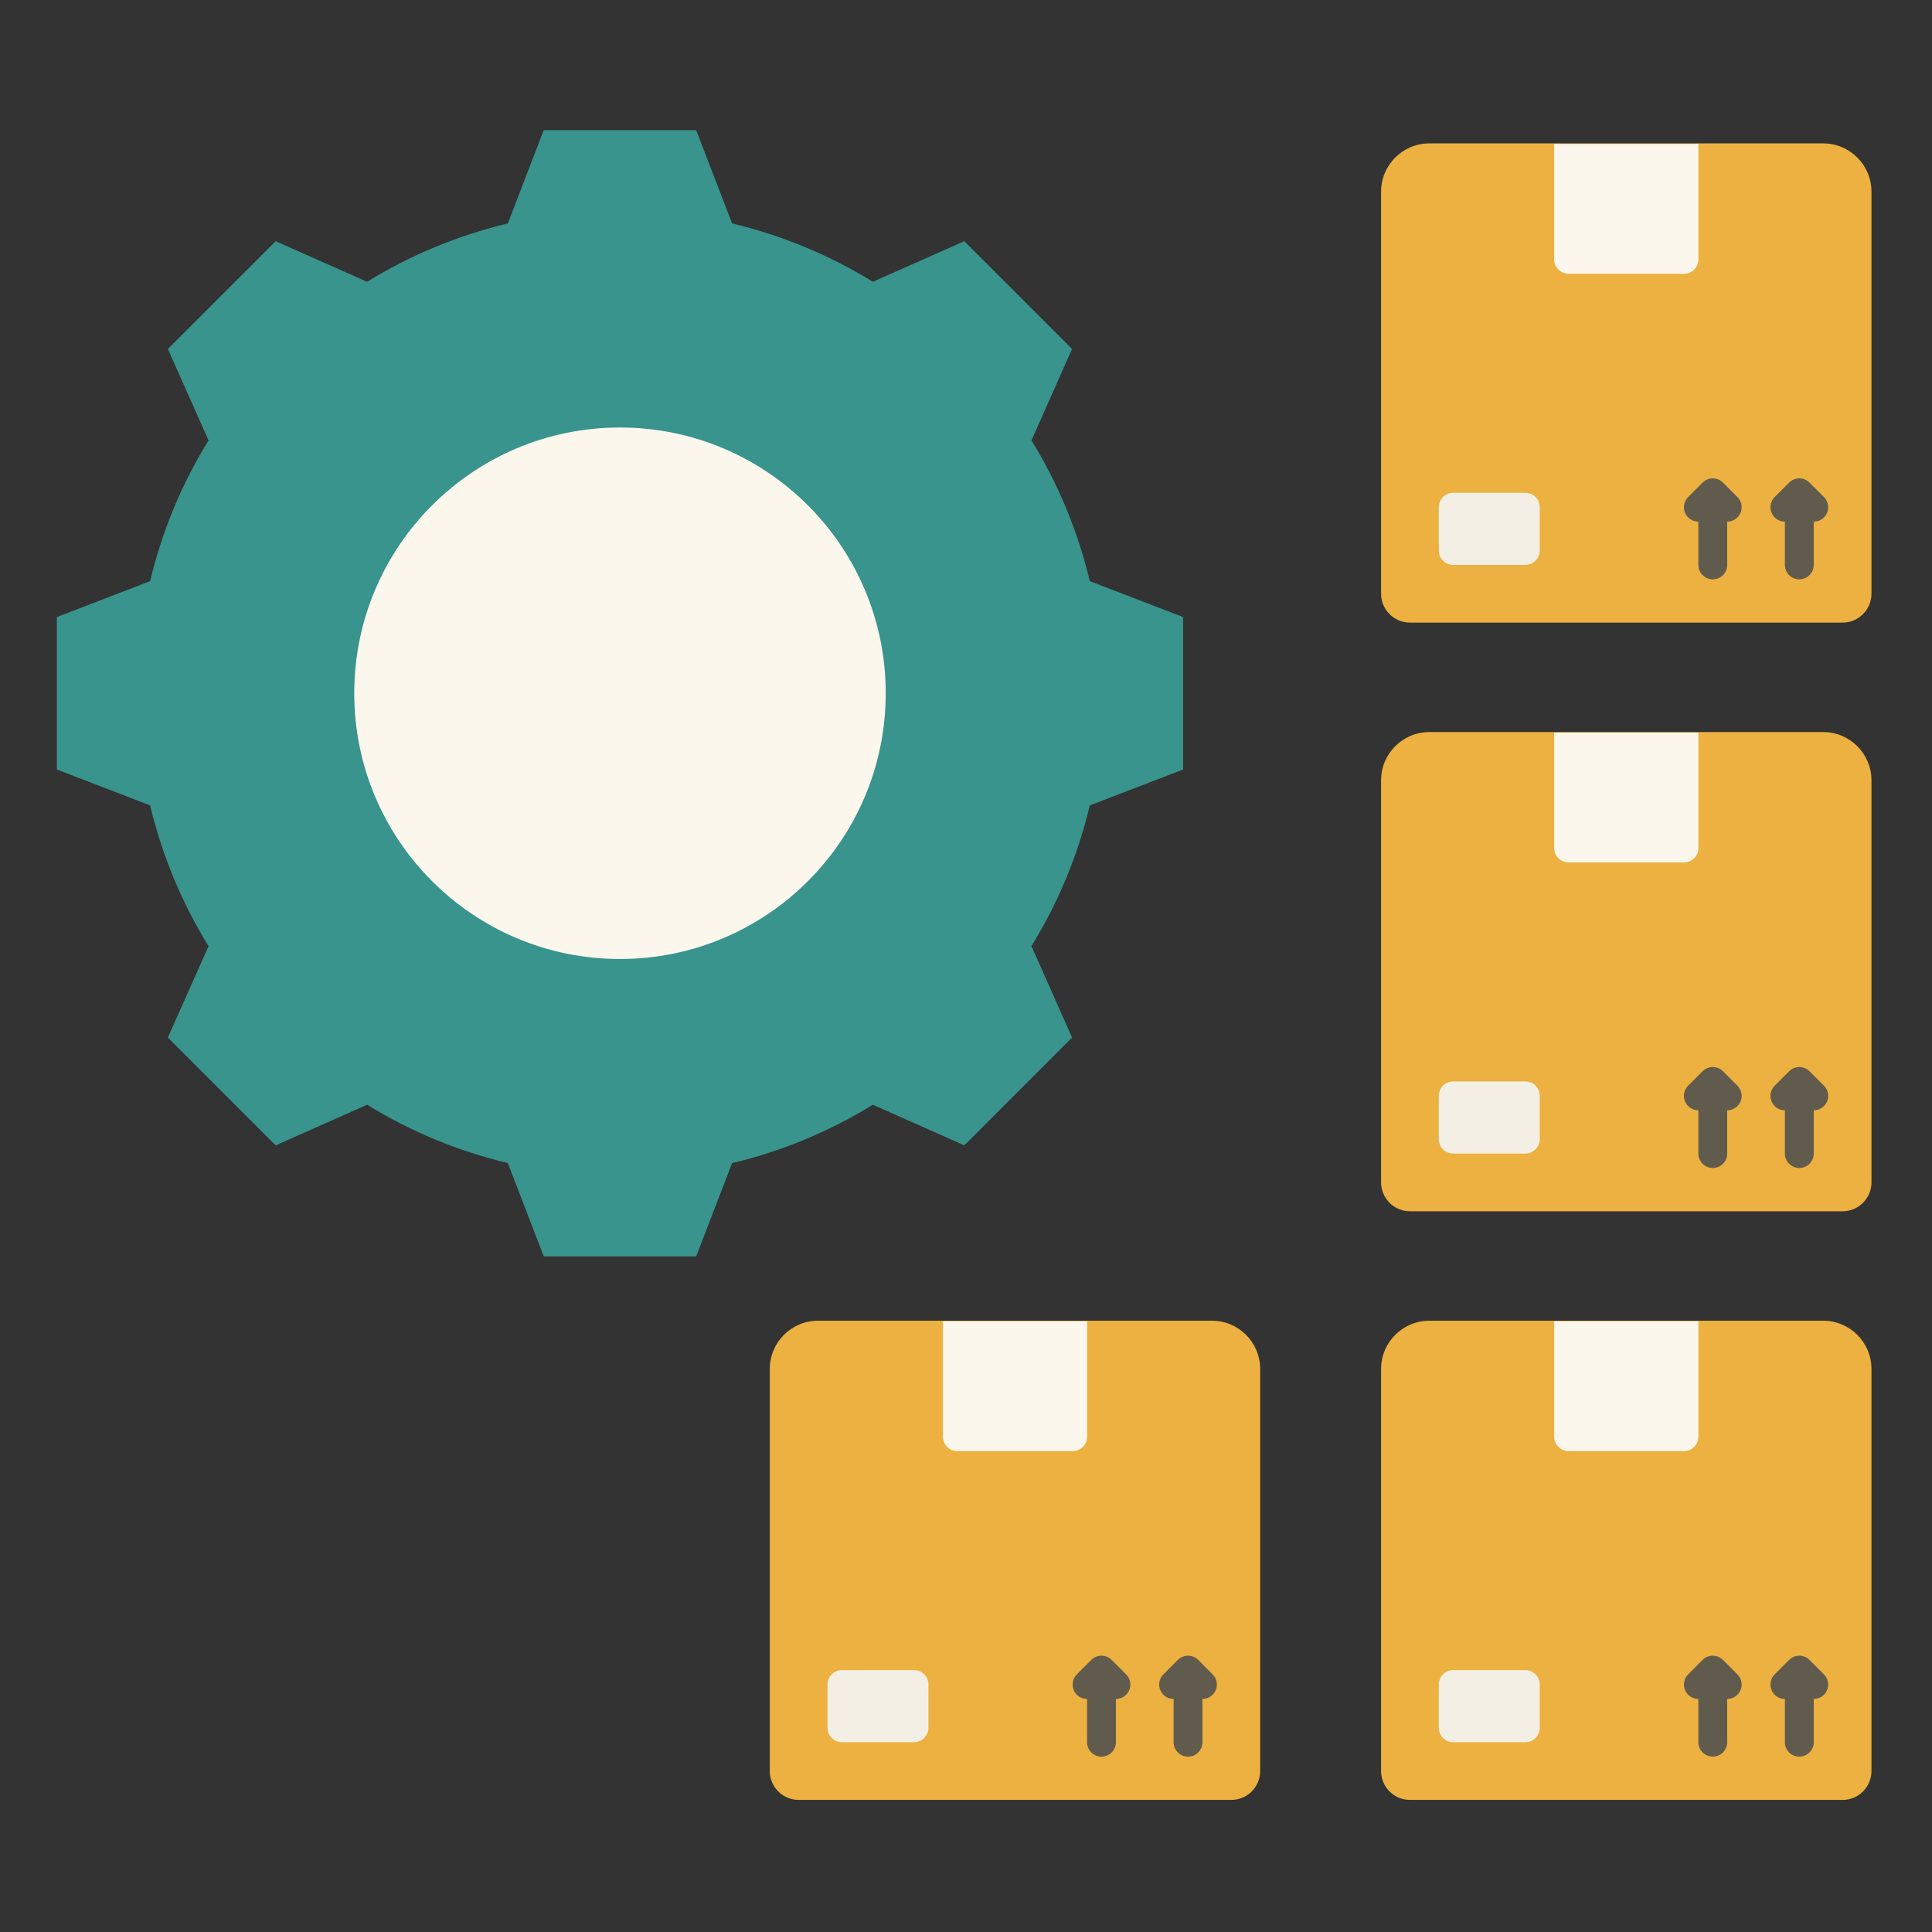
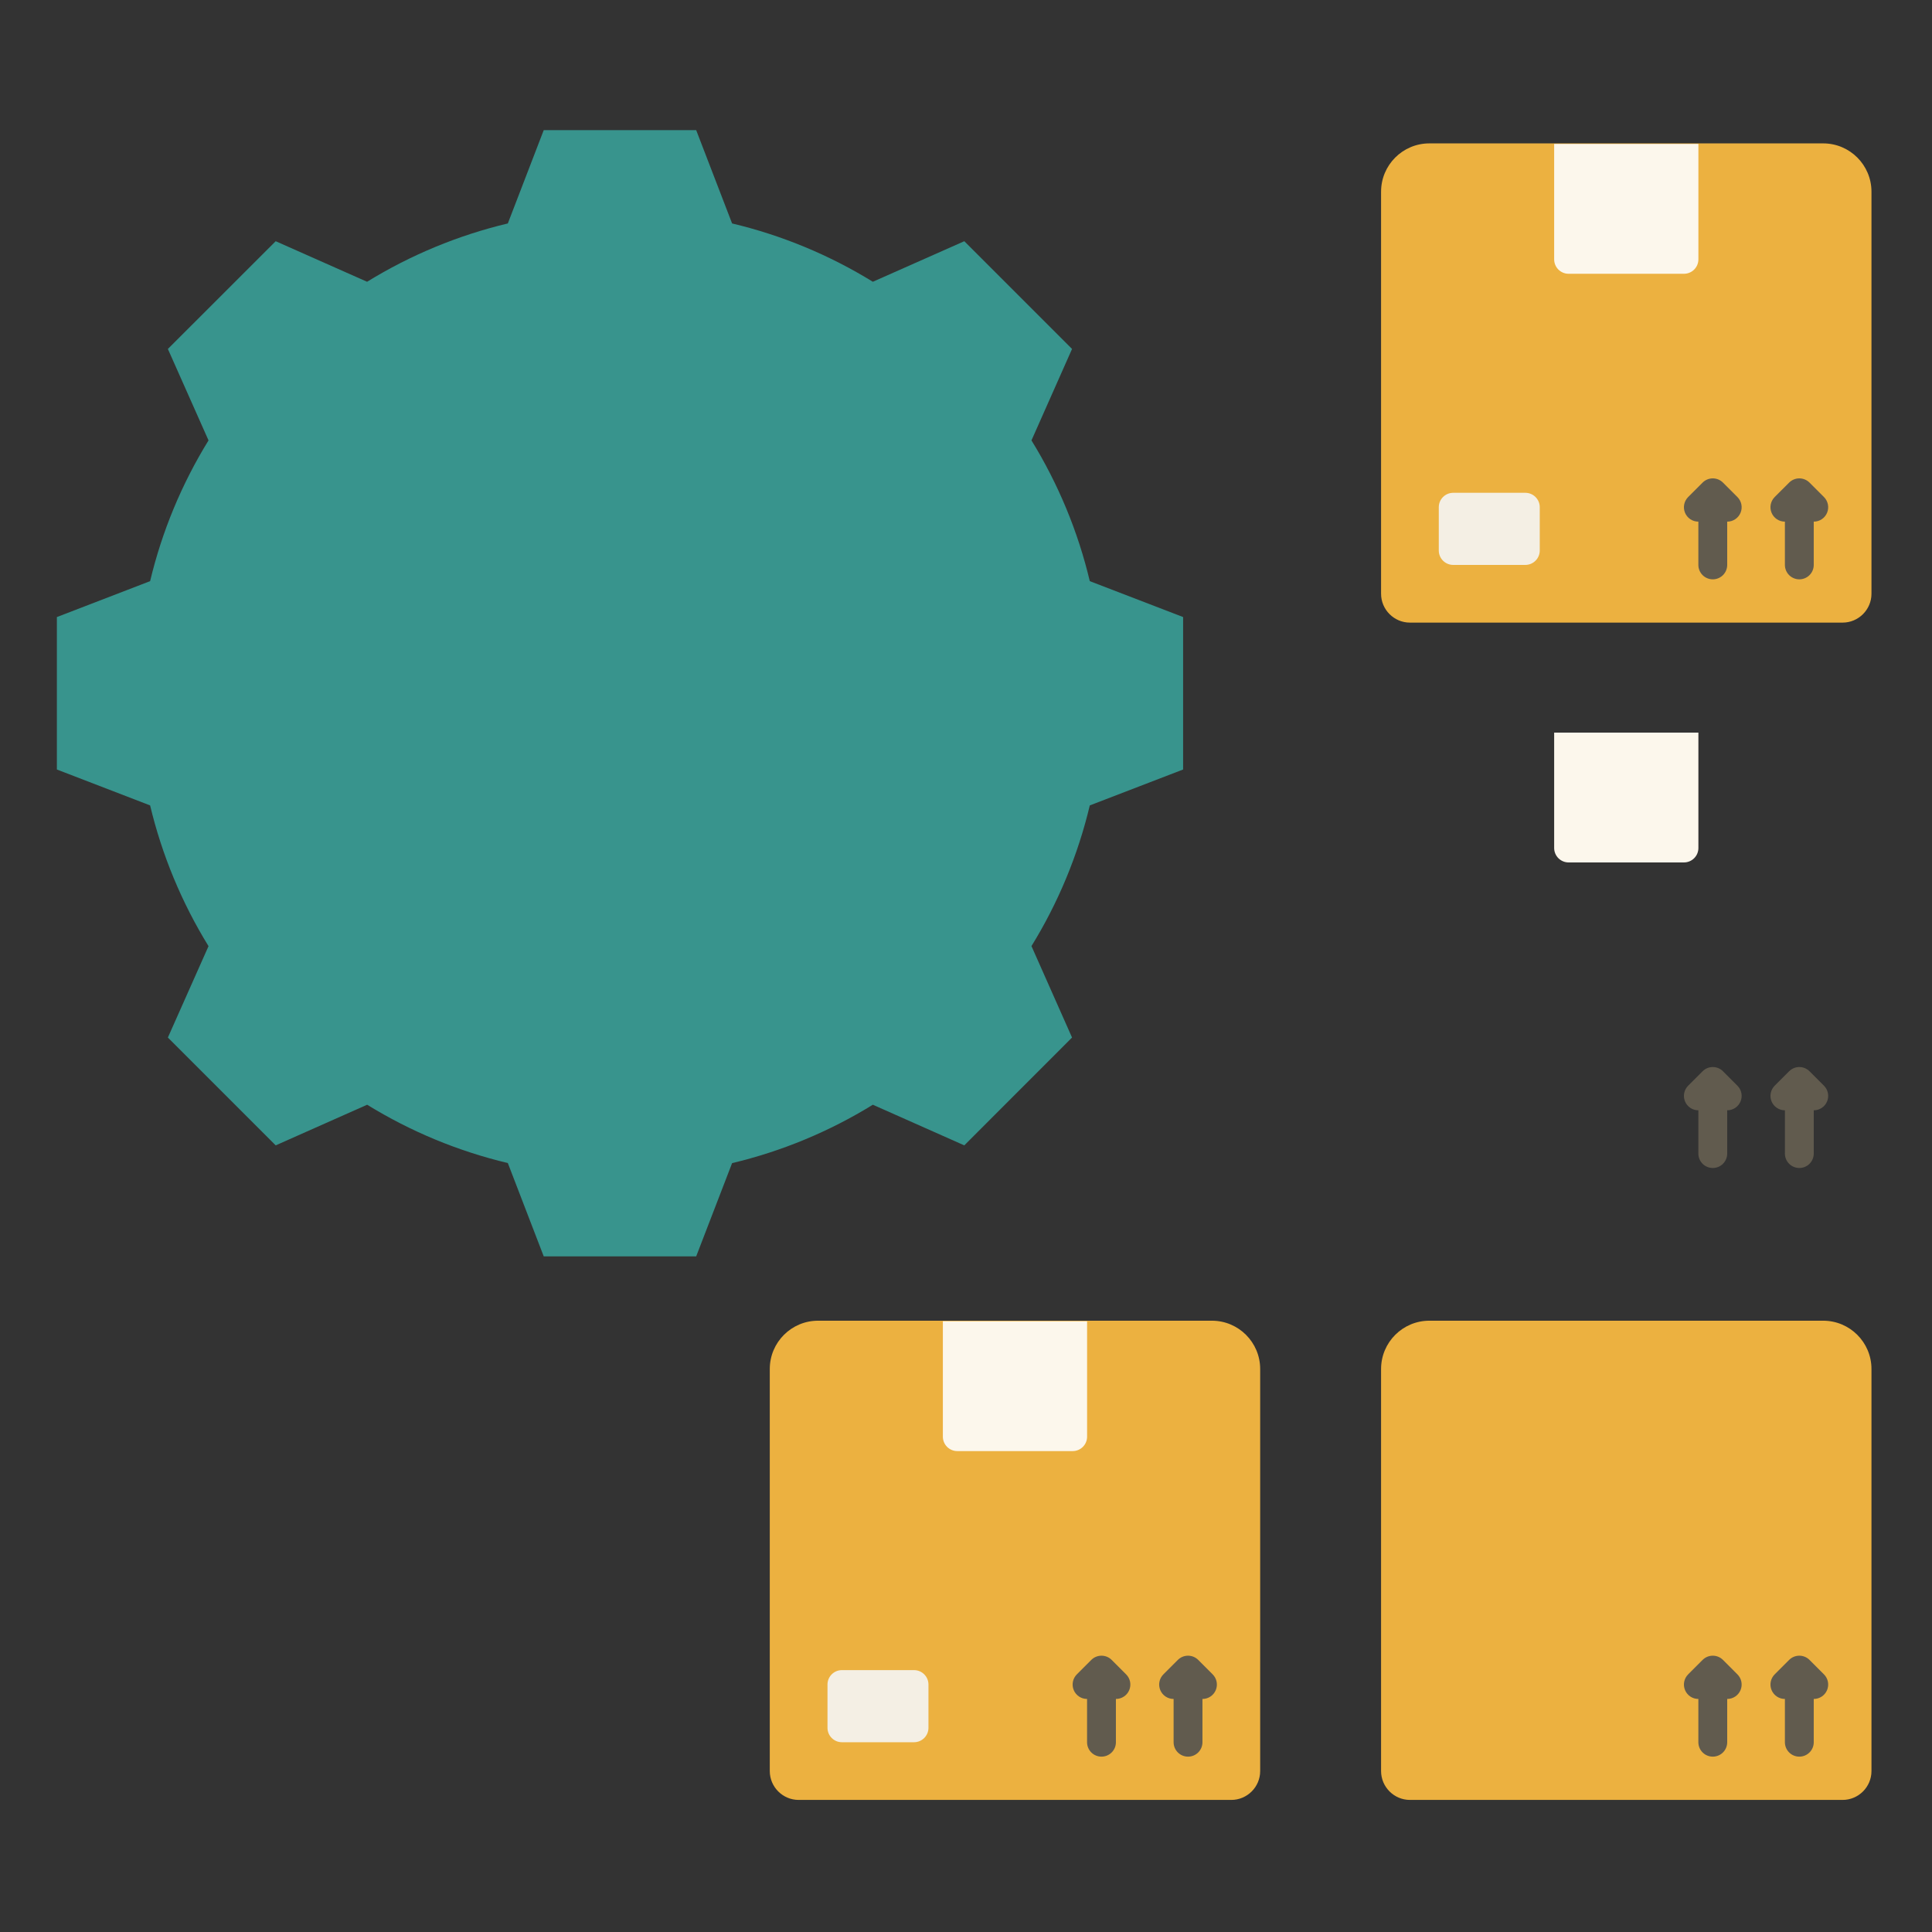
<svg xmlns="http://www.w3.org/2000/svg" width="160" height="160" viewBox="0 0 160 160" fill="none">
  <rect x="0" y="0" width="160" height="160" fill="#333333" stroke="none" />
  <path fill-rule="evenodd" clip-rule="evenodd" d="M60.629 18.505C64.747 19.484 68.682 21.115 72.285 23.335L79.859 19.976L88.782 28.899L85.422 36.472C87.642 40.076 89.273 44.011 90.252 48.128L97.981 51.102V63.727L90.252 66.701C89.272 70.817 87.641 74.75 85.422 78.351L88.782 85.925L79.859 94.854L72.285 91.489C68.682 93.711 64.747 95.343 60.629 96.325L57.655 104.047H45.03L42.056 96.319C37.94 95.338 34.008 93.708 30.406 91.489L22.832 94.854L13.903 85.925L17.269 78.357C15.049 74.753 13.416 70.819 12.432 66.701L4.71 63.727V51.102L12.432 48.128C13.414 44.01 15.047 40.076 17.269 36.472L13.903 28.899L22.832 19.976L30.4 23.335C34.004 21.117 37.939 19.486 42.056 18.505L45.03 10.777H57.655L60.629 18.505Z" fill="#38948D" />
-   <path fill-rule="evenodd" clip-rule="evenodd" d="M51.343 35.404C63.499 35.404 73.352 45.258 73.352 57.414C73.352 69.566 63.499 79.42 51.343 79.42C39.191 79.42 29.337 69.566 29.337 57.414C29.337 45.258 39.191 35.404 51.343 35.404Z" fill="#FCF7EC" />
  <path d="M150.987 11.875C153.196 11.875 154.987 13.666 154.987 15.875V49.174C154.987 50.487 153.912 51.562 152.598 51.562H116.764C115.45 51.562 114.375 50.487 114.375 49.174V15.875C114.375 13.666 116.166 11.875 118.375 11.875H150.987Z" fill="#ECB140" />
  <path d="M140.654 13.117V21.478C140.654 21.795 140.528 22.099 140.304 22.323C140.08 22.547 139.776 22.673 139.459 22.673H129.903C129.587 22.673 129.283 22.547 129.059 22.323C128.835 22.099 128.709 21.795 128.709 21.478V13.117V11.922H140.654V13.117Z" fill="#FCF7EC" />
  <path d="M126.321 40.812H120.349C119.689 40.812 119.154 41.346 119.154 42.006V45.59C119.154 46.249 119.689 46.784 120.349 46.784H126.321C126.981 46.784 127.516 46.249 127.516 45.59V42.006C127.516 41.346 126.981 40.812 126.321 40.812Z" fill="#F4EFE4" />
  <path d="M142.69 39.967C142.579 39.856 142.447 39.768 142.303 39.708C142.158 39.648 142.002 39.617 141.845 39.617C141.689 39.617 141.533 39.648 141.388 39.708C141.243 39.768 141.112 39.856 141.001 39.967L139.806 41.161C139.639 41.328 139.525 41.541 139.478 41.773C139.432 42.005 139.455 42.245 139.546 42.464C139.636 42.682 139.79 42.869 139.986 43C140.183 43.131 140.415 43.201 140.651 43.2V46.784C140.651 47.101 140.777 47.404 141.001 47.629C141.225 47.852 141.529 47.978 141.845 47.978C142.162 47.978 142.466 47.852 142.69 47.629C142.914 47.404 143.04 47.101 143.04 46.784V43.2C143.276 43.201 143.508 43.131 143.704 43C143.901 42.869 144.055 42.682 144.145 42.464C144.236 42.245 144.259 42.005 144.213 41.773C144.166 41.541 144.052 41.328 143.884 41.161L142.69 39.967ZM151.051 41.161L149.857 39.967C149.746 39.856 149.614 39.768 149.469 39.708C149.325 39.648 149.169 39.617 149.012 39.617C148.855 39.617 148.7 39.648 148.555 39.708C148.41 39.768 148.279 39.856 148.168 39.967L146.973 41.161C146.806 41.328 146.692 41.541 146.645 41.773C146.599 42.005 146.622 42.245 146.713 42.464C146.803 42.682 146.957 42.869 147.153 43C147.35 43.131 147.581 43.201 147.818 43.2V46.784C147.818 47.101 147.944 47.404 148.168 47.629C148.392 47.852 148.696 47.978 149.012 47.978C149.329 47.978 149.633 47.852 149.857 47.629C150.081 47.404 150.207 47.101 150.207 46.784V43.2C150.443 43.201 150.675 43.131 150.871 43C151.068 42.869 151.221 42.682 151.312 42.464C151.402 42.245 151.426 42.005 151.379 41.773C151.333 41.541 151.219 41.328 151.051 41.161Z" fill="#615B4E" />
-   <path d="M150.987 60.625C153.196 60.625 154.987 62.416 154.987 64.625V97.924C154.987 99.237 153.912 100.312 152.598 100.312H116.764C115.45 100.312 114.375 99.237 114.375 97.924V64.625C114.375 62.416 116.166 60.625 118.375 60.625H150.987Z" fill="#ECB140" />
  <path d="M140.654 61.867V70.228C140.654 70.545 140.528 70.849 140.304 71.073C140.08 71.297 139.776 71.423 139.459 71.423H129.903C129.587 71.423 129.283 71.297 129.059 71.073C128.835 70.849 128.709 70.545 128.709 70.228V61.867V60.672H140.654V61.867Z" fill="#FCF7EC" />
-   <path d="M126.321 89.562H120.349C119.689 89.562 119.154 90.096 119.154 90.756V94.34C119.154 94.999 119.689 95.534 120.349 95.534H126.321C126.981 95.534 127.516 94.999 127.516 94.34V90.756C127.516 90.096 126.981 89.562 126.321 89.562Z" fill="#F4EFE4" />
  <path d="M142.69 88.717C142.579 88.606 142.447 88.518 142.303 88.458C142.158 88.398 142.002 88.367 141.845 88.367C141.689 88.367 141.533 88.398 141.388 88.458C141.243 88.518 141.112 88.606 141.001 88.717L139.806 89.912C139.639 90.078 139.525 90.291 139.478 90.523C139.432 90.755 139.455 90.995 139.546 91.214C139.636 91.432 139.79 91.619 139.986 91.75C140.183 91.881 140.415 91.951 140.651 91.95V95.534C140.651 95.851 140.777 96.154 141.001 96.379C141.225 96.603 141.529 96.728 141.845 96.728C142.162 96.728 142.466 96.603 142.69 96.379C142.914 96.154 143.04 95.851 143.04 95.534V91.95C143.276 91.951 143.508 91.881 143.704 91.75C143.901 91.619 144.055 91.432 144.145 91.214C144.236 90.995 144.259 90.755 144.213 90.523C144.166 90.291 144.052 90.078 143.884 89.912L142.69 88.717ZM151.051 89.912L149.857 88.717C149.746 88.606 149.614 88.518 149.469 88.458C149.325 88.398 149.169 88.367 149.012 88.367C148.855 88.367 148.7 88.398 148.555 88.458C148.41 88.518 148.279 88.606 148.168 88.717L146.973 89.912C146.806 90.078 146.692 90.291 146.645 90.523C146.599 90.755 146.622 90.995 146.713 91.214C146.803 91.432 146.957 91.619 147.153 91.75C147.35 91.881 147.581 91.951 147.818 91.95V95.534C147.818 95.851 147.944 96.154 148.168 96.379C148.392 96.603 148.696 96.728 149.012 96.728C149.329 96.728 149.633 96.603 149.857 96.379C150.081 96.154 150.207 95.851 150.207 95.534V91.95C150.443 91.951 150.675 91.881 150.871 91.75C151.068 91.619 151.221 91.432 151.312 91.214C151.402 90.995 151.426 90.755 151.379 90.523C151.333 90.291 151.219 90.078 151.051 89.912Z" fill="#615B4E" />
  <path d="M150.987 109.375C153.196 109.375 154.987 111.166 154.987 113.375V146.674C154.987 147.987 153.912 149.062 152.598 149.062H116.764C115.45 149.062 114.375 147.987 114.375 146.674V113.375C114.375 111.166 116.166 109.375 118.375 109.375H150.987Z" fill="#ECB140" />
-   <path d="M140.654 110.617V118.978C140.654 119.295 140.528 119.599 140.304 119.823C140.08 120.047 139.776 120.173 139.459 120.173H129.903C129.587 120.173 129.283 120.047 129.059 119.823C128.835 119.599 128.709 119.295 128.709 118.978V110.617V109.422H140.654V110.617Z" fill="#FCF7EC" />
-   <path d="M126.321 138.312H120.349C119.689 138.312 119.154 138.846 119.154 139.506V143.09C119.154 143.749 119.689 144.284 120.349 144.284H126.321C126.981 144.284 127.516 143.749 127.516 143.09V139.506C127.516 138.846 126.981 138.312 126.321 138.312Z" fill="#F4EFE4" />
  <path d="M142.69 137.467C142.579 137.356 142.447 137.268 142.303 137.208C142.158 137.148 142.002 137.117 141.845 137.117C141.689 137.117 141.533 137.148 141.388 137.208C141.243 137.268 141.112 137.356 141.001 137.467L139.806 138.662C139.639 138.828 139.525 139.041 139.478 139.273C139.432 139.505 139.455 139.745 139.546 139.964C139.636 140.182 139.79 140.369 139.986 140.5C140.183 140.631 140.415 140.701 140.651 140.7V144.284C140.651 144.601 140.777 144.905 141.001 145.129C141.225 145.353 141.529 145.478 141.845 145.478C142.162 145.478 142.466 145.353 142.69 145.129C142.914 144.905 143.04 144.601 143.04 144.284V140.7C143.276 140.701 143.508 140.631 143.704 140.5C143.901 140.369 144.055 140.182 144.145 139.964C144.236 139.745 144.259 139.505 144.213 139.273C144.166 139.041 144.052 138.828 143.884 138.662L142.69 137.467ZM151.051 138.662L149.857 137.467C149.746 137.356 149.614 137.268 149.469 137.208C149.325 137.148 149.169 137.117 149.012 137.117C148.855 137.117 148.7 137.148 148.555 137.208C148.41 137.268 148.279 137.356 148.168 137.467L146.973 138.662C146.806 138.828 146.692 139.041 146.645 139.273C146.599 139.505 146.622 139.745 146.713 139.964C146.803 140.182 146.957 140.369 147.153 140.5C147.35 140.631 147.581 140.701 147.818 140.7V144.284C147.818 144.601 147.944 144.905 148.168 145.129C148.392 145.353 148.696 145.478 149.012 145.478C149.329 145.478 149.633 145.353 149.857 145.129C150.081 144.905 150.207 144.601 150.207 144.284V140.7C150.443 140.701 150.675 140.631 150.871 140.5C151.068 140.369 151.221 140.182 151.312 139.964C151.402 139.745 151.426 139.505 151.379 139.273C151.333 139.041 151.219 138.828 151.051 138.662Z" fill="#615B4E" />
  <path d="M100.362 109.375C102.571 109.375 104.362 111.166 104.362 113.375V146.674C104.362 147.987 103.287 149.062 101.973 149.062H66.139C64.825 149.062 63.75 147.987 63.75 146.674V113.375C63.75 111.166 65.541 109.375 67.75 109.375H100.362Z" fill="#ECB140" />
  <path d="M90.029 110.617V118.978C90.029 119.295 89.903 119.599 89.679 119.823C89.455 120.047 89.151 120.173 88.834 120.173H79.278C78.962 120.173 78.658 120.047 78.434 119.823C78.21 119.599 78.084 119.295 78.084 118.978V110.617V109.422H90.029V110.617Z" fill="#FCF7EC" />
  <path d="M75.696 138.312H69.724C69.064 138.312 68.529 138.846 68.529 139.506V143.09C68.529 143.749 69.064 144.284 69.724 144.284H75.696C76.356 144.284 76.891 143.749 76.891 143.09V139.506C76.891 138.846 76.356 138.312 75.696 138.312Z" fill="#F4EFE4" />
  <path d="M92.065 137.467C91.954 137.356 91.823 137.268 91.678 137.208C91.533 137.148 91.377 137.117 91.221 137.117C91.064 137.117 90.908 137.148 90.763 137.208C90.618 137.268 90.487 137.356 90.376 137.467L89.181 138.662C89.014 138.828 88.9 139.041 88.853 139.273C88.807 139.505 88.83 139.745 88.921 139.964C89.011 140.182 89.165 140.369 89.362 140.5C89.558 140.631 89.79 140.701 90.026 140.7V144.284C90.026 144.601 90.152 144.905 90.376 145.129C90.6 145.353 90.904 145.478 91.221 145.478C91.537 145.478 91.841 145.353 92.065 145.129C92.289 144.905 92.415 144.601 92.415 144.284V140.7C92.651 140.701 92.883 140.631 93.079 140.5C93.276 140.369 93.43 140.182 93.52 139.964C93.611 139.745 93.634 139.505 93.588 139.273C93.541 139.041 93.427 138.828 93.259 138.662L92.065 137.467ZM100.426 138.662L99.232 137.467C99.121 137.356 98.989 137.268 98.844 137.208C98.7 137.148 98.544 137.117 98.387 137.117C98.23 137.117 98.075 137.148 97.93 137.208C97.785 137.268 97.654 137.356 97.543 137.467L96.348 138.662C96.181 138.828 96.067 139.041 96.02 139.273C95.974 139.505 95.997 139.745 96.088 139.964C96.178 140.182 96.332 140.369 96.528 140.5C96.725 140.631 96.956 140.701 97.193 140.7V144.284C97.193 144.601 97.319 144.905 97.543 145.129C97.767 145.353 98.07 145.478 98.387 145.478C98.704 145.478 99.008 145.353 99.232 145.129C99.456 144.905 99.582 144.601 99.582 144.284V140.7C99.818 140.701 100.05 140.631 100.246 140.5C100.443 140.369 100.596 140.182 100.687 139.964C100.777 139.745 100.801 139.505 100.754 139.273C100.708 139.041 100.594 138.828 100.426 138.662Z" fill="#615B4E" />
</svg>